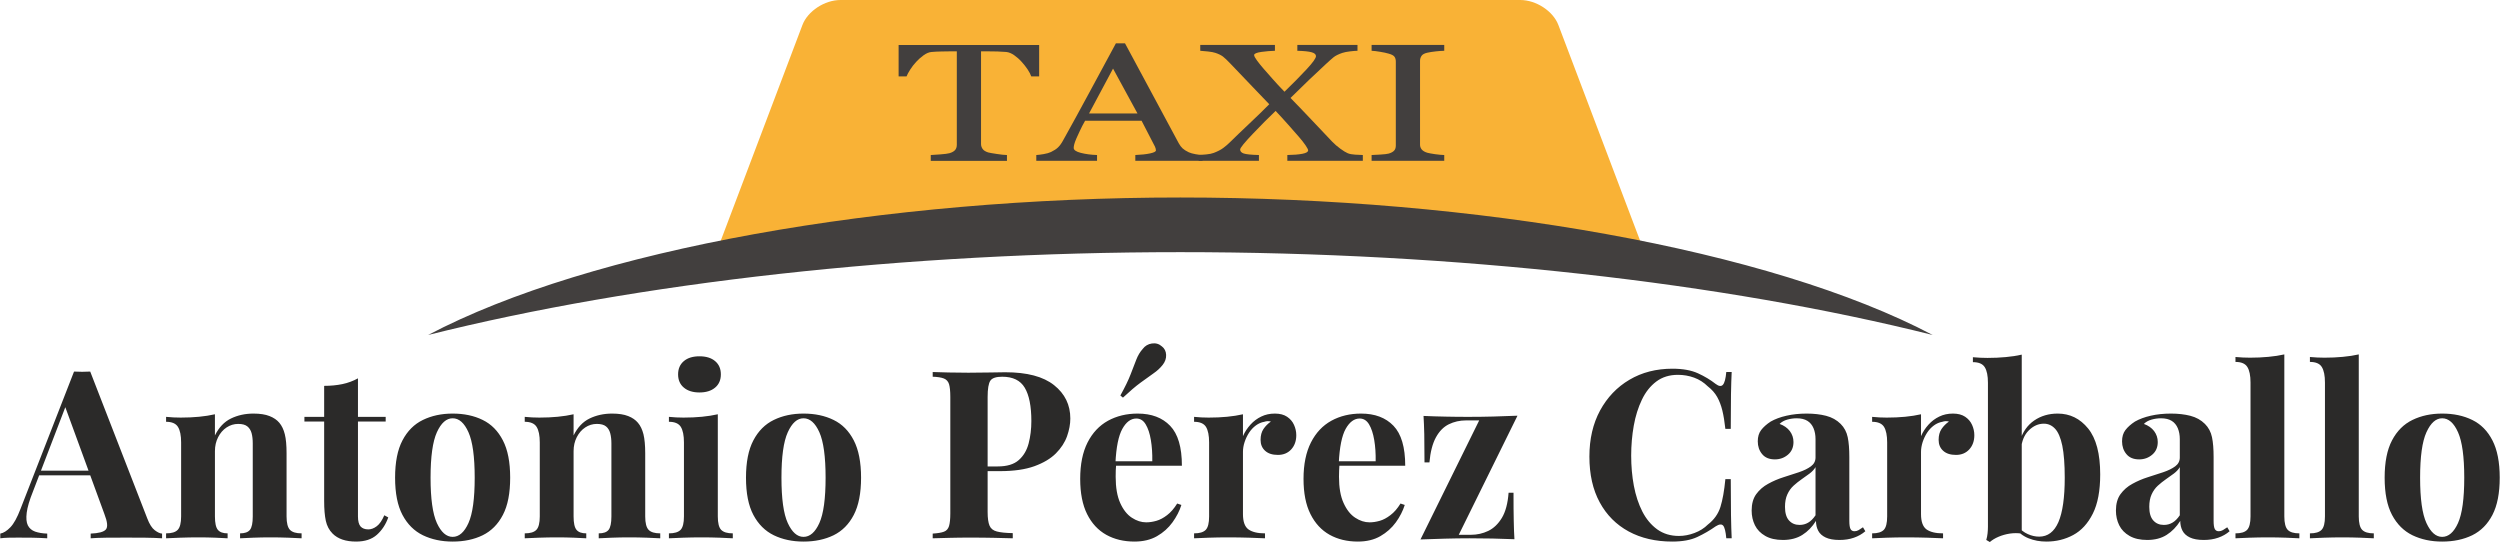
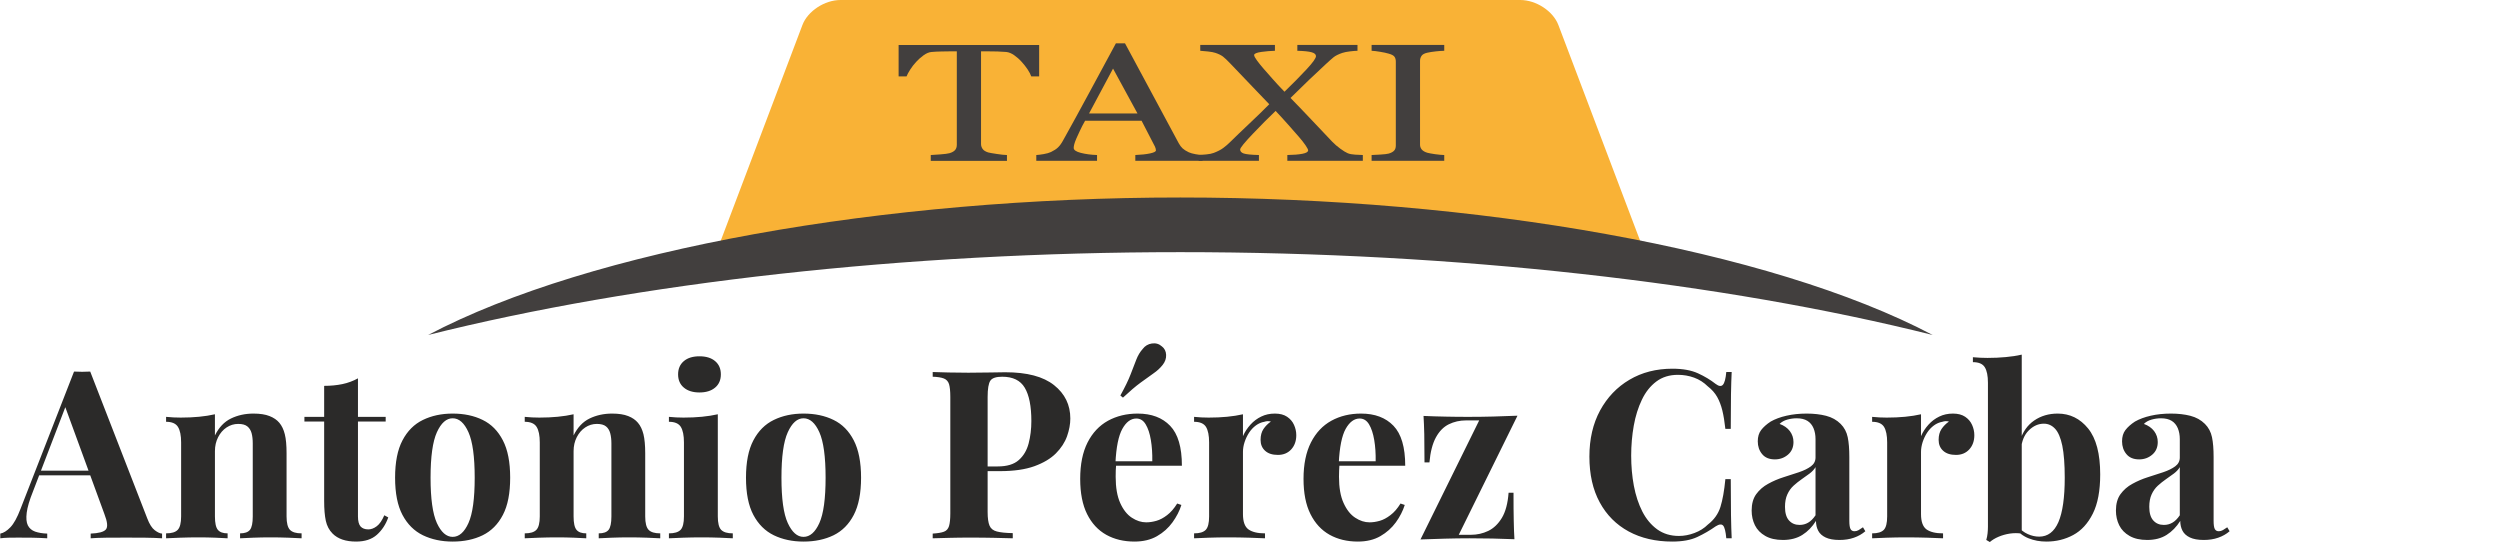
<svg xmlns="http://www.w3.org/2000/svg" xml:space="preserve" width="226px" height="49px" version="1.1" style="shape-rendering:geometricPrecision; text-rendering:geometricPrecision; image-rendering:optimizeQuality; fill-rule:evenodd; clip-rule:evenodd" viewBox="0 0 54191 11752">
  <defs>
    <style type="text/css">
   
    .fil0 {fill:#2B2A29;fill-rule:nonzero}
    .fil1 {fill:#F9B236;fill-rule:nonzero}
    .fil2 {fill:#423F3E;fill-rule:nonzero}
   
  </style>
  </defs>
  <g id="Capa_x0020_1">
    <g id="_2237688811824">
      <g>
        <path class="fil0" d="M1950 8056l1238 3187c47,123 101,207 160,252 60,46 113,71 160,74l0 102c-101,-7 -221,-11 -358,-13 -138,-1 -276,-2 -415,-2 -157,0 -304,1 -443,2 -140,2 -250,6 -332,13l0 -102c174,-7 283,-36 329,-89 46,-53 35,-165 -33,-339l-866 -2367 92 -133 -774 2017c-75,186 -120,339 -135,458 -15,119 -7,210 25,275 33,64 85,109 158,135 73,25 161,40 262,43l0 102c-112,-7 -219,-11 -320,-13 -102,-1 -206,-2 -311,-2 -75,0 -145,1 -211,2 -67,2 -125,6 -176,13l0 -102c71,-13 144,-59 219,-137 75,-78 148,-211 219,-397l1161 -2979c54,3 113,5 176,5 62,0 121,-2 175,-5zm357 2148l0 102 -1518 0 51 -102 1467 0zm3182 -1237c143,0 259,18 349,54 90,35 161,84 212,145 54,64 94,147 119,249 26,102 38,240 38,413l0 1369c0,143 25,240 74,291 49,51 133,76 252,76l0 107c-64,-3 -161,-8 -290,-13 -129,-5 -256,-7 -382,-7 -129,0 -255,2 -379,7 -124,5 -218,10 -283,13l0 -107c102,0 173,-25 214,-76 41,-51 61,-148 61,-291l0 -1583c0,-85 -8,-159 -25,-222 -17,-62 -48,-112 -92,-147 -44,-36 -110,-54 -199,-54 -91,0 -175,26 -252,77 -76,50 -137,121 -183,211 -46,90 -69,191 -69,303l0 1415c0,143 21,240 64,291 42,51 113,76 211,76l0 107c-61,-3 -150,-8 -267,-13 -117,-5 -239,-7 -364,-7 -129,0 -262,2 -397,7 -136,5 -238,10 -306,13l0 -107c119,0 203,-25 252,-76 49,-51 74,-148 74,-291l0 -1604c0,-152 -23,-265 -69,-338 -46,-73 -131,-110 -257,-110l0 -107c109,11 214,16 316,16 142,0 276,-6 400,-18 123,-12 238,-30 343,-54l0 459c85,-173 201,-296 347,-367 146,-71 308,-107 488,-107zm2266 -764l0 835 601 0 0 102 -601 0 0 2057c0,102 19,174 56,217 38,42 94,64 168,64 62,0 123,-23 184,-69 61,-46 115,-125 163,-237l86 46c-54,153 -136,278 -247,377 -110,98 -260,147 -450,147 -112,0 -211,-14 -296,-43 -85,-29 -156,-72 -214,-130 -74,-74 -123,-167 -147,-277 -24,-111 -36,-254 -36,-431l0 -1721 -428 0 0 -102 428 0 0 -672c143,0 274,-13 395,-38 120,-25 233,-67 338,-125zm2053 764c247,0 465,46 651,138 187,91 333,239 438,443 106,203 158,473 158,809 0,336 -52,605 -158,807 -105,202 -251,349 -438,441 -186,91 -404,137 -651,137 -241,0 -456,-46 -645,-137 -188,-92 -336,-239 -443,-441 -107,-202 -160,-471 -160,-807 0,-336 53,-606 160,-809 107,-204 255,-352 443,-443 189,-92 404,-138 645,-138zm0 102c-136,0 -250,101 -342,303 -91,202 -137,530 -137,985 0,455 46,783 137,983 92,200 206,300 342,300 139,0 253,-100 343,-300 90,-200 135,-528 135,-983 0,-455 -45,-783 -135,-985 -90,-202 -204,-303 -343,-303zm3457 -102c143,0 259,18 349,54 90,35 160,84 211,145 55,64 94,147 120,249 25,102 38,240 38,413l0 1369c0,143 25,240 74,291 49,51 133,76 252,76l0 107c-65,-3 -161,-8 -290,-13 -129,-5 -257,-7 -382,-7 -129,0 -256,2 -380,7 -123,5 -218,10 -282,13l0 -107c102,0 173,-25 214,-76 40,-51 61,-148 61,-291l0 -1583c0,-85 -9,-159 -26,-222 -17,-62 -47,-112 -91,-147 -44,-36 -111,-54 -199,-54 -91,0 -176,26 -252,77 -76,50 -137,121 -183,211 -46,90 -69,191 -69,303l0 1415c0,143 21,240 64,291 42,51 113,76 211,76l0 107c-61,-3 -150,-8 -267,-13 -117,-5 -239,-7 -364,-7 -129,0 -262,2 -398,7 -135,5 -237,10 -305,13l0 -107c119,0 203,-25 252,-76 49,-51 74,-148 74,-291l0 -1604c0,-152 -23,-265 -69,-338 -46,-73 -132,-110 -257,-110l0 -107c108,11 214,16 316,16 142,0 275,-6 399,-18 124,-12 239,-30 344,-54l0 459c85,-173 200,-296 346,-367 146,-71 309,-107 489,-107zm1894 -1242c143,0 256,34 339,104 83,70 125,165 125,288 0,122 -42,218 -125,287 -83,70 -196,105 -339,105 -142,0 -255,-35 -338,-105 -83,-69 -125,-165 -125,-287 0,-123 42,-218 125,-288 83,-70 196,-104 338,-104zm398 1257l0 2215c0,143 24,240 73,291 50,51 134,76 252,76l0 107c-61,-3 -156,-8 -285,-13 -129,-5 -259,-7 -392,-7 -132,0 -266,2 -402,7 -136,5 -238,10 -306,13l0 -107c119,0 203,-25 253,-76 49,-51 73,-148 73,-291l0 -1604c0,-152 -23,-265 -68,-338 -46,-73 -132,-110 -258,-110l0 -107c109,11 214,16 316,16 143,0 276,-6 400,-18 124,-12 238,-30 344,-54zm1858 -15c248,0 465,46 652,138 187,91 333,239 438,443 105,203 158,473 158,809 0,336 -53,605 -158,807 -105,202 -251,349 -438,441 -187,91 -404,137 -652,137 -241,0 -456,-46 -644,-137 -188,-92 -336,-239 -443,-441 -107,-202 -160,-471 -160,-807 0,-336 53,-606 160,-809 107,-204 255,-352 443,-443 188,-92 403,-138 644,-138zm0 102c-136,0 -249,101 -341,303 -92,202 -137,530 -137,985 0,455 45,783 137,983 92,200 205,300 341,300 139,0 254,-100 344,-300 90,-200 135,-528 135,-983 0,-455 -45,-783 -135,-985 -90,-202 -205,-303 -344,-303zm2801 -1003c85,3 199,7 344,10 144,3 287,5 430,5 163,0 321,-2 473,-5 153,-3 262,-5 326,-5 472,0 825,93 1059,280 235,187 352,428 352,723 0,122 -24,250 -71,384 -48,135 -129,258 -242,372 -114,114 -269,206 -466,278 -197,71 -445,107 -744,107l-519 0 0 -102 468 0c201,0 353,-46 456,-138 104,-91 175,-212 214,-361 39,-150 59,-311 59,-484 0,-322 -48,-564 -143,-723 -95,-160 -258,-239 -489,-239 -132,0 -218,28 -257,86 -39,58 -59,175 -59,352l0 2495c0,132 14,231 41,295 27,65 80,107 158,127 78,21 193,33 346,36l0 112c-105,-3 -241,-7 -407,-10 -166,-4 -341,-5 -525,-5 -146,0 -288,1 -427,5 -140,3 -265,7 -377,10l0 -102c108,-7 190,-20 244,-41 55,-20 91,-61 110,-122 18,-61 28,-153 28,-275l0 -2525c0,-126 -10,-219 -28,-278 -19,-59 -56,-100 -112,-122 -56,-22 -137,-35 -242,-38l0 -102zm4445 901c299,0 533,88 703,265 170,176 255,465 255,866l-1676 0 -10 -97 1044 0c3,-167 -7,-320 -31,-461 -23,-141 -61,-254 -112,-339 -50,-85 -118,-127 -203,-127 -119,0 -220,75 -303,224 -83,149 -134,397 -150,744l15 30c-4,41 -6,83 -8,127 -2,45 -2,90 -2,138 0,234 33,424 99,570 66,146 150,252 252,318 102,67 205,100 311,100 71,0 145,-11 221,-33 77,-22 154,-63 232,-123 78,-59 151,-143 219,-252l91 31c-40,129 -105,255 -193,377 -88,122 -200,222 -336,300 -136,78 -299,117 -489,117 -231,0 -435,-49 -611,-147 -177,-99 -315,-248 -415,-448 -100,-201 -150,-455 -150,-764 0,-316 53,-579 160,-790 107,-210 255,-367 443,-471 189,-103 403,-155 644,-155zm525 -1456c57,44 88,105 91,183 4,78 -22,151 -76,219 -54,68 -120,129 -199,183 -78,55 -170,121 -277,199 -107,78 -235,187 -384,326l-56 -46c101,-183 176,-337 223,-461 48,-124 89,-230 123,-318 34,-88 80,-165 137,-229 51,-68 118,-108 201,-120 84,-12 156,9 217,64zm2449 1456c109,0 197,23 265,69 68,46 118,104 150,176 32,71 49,145 49,224 0,125 -37,228 -110,308 -73,79 -169,119 -288,119 -119,0 -211,-29 -277,-89 -66,-59 -99,-138 -99,-237 0,-95 21,-174 63,-236 43,-63 96,-117 161,-161 -48,-13 -96,-12 -143,5 -65,11 -126,37 -183,79 -58,43 -107,95 -148,158 -41,63 -73,131 -97,204 -24,73 -35,143 -35,211l0 1350c0,162 39,273 119,331 80,57 200,86 359,86l0 107c-78,-3 -192,-8 -341,-13 -149,-5 -305,-7 -468,-7 -136,0 -274,2 -413,7 -139,5 -244,10 -316,13l0 -107c119,0 203,-25 253,-76 49,-51 73,-148 73,-291l0 -1604c0,-152 -23,-265 -68,-338 -46,-73 -132,-110 -258,-110l0 -107c109,11 214,16 316,16 143,0 276,-6 400,-18 124,-12 238,-30 344,-54l0 474c40,-92 95,-175 163,-250 67,-74 146,-133 234,-175 88,-43 186,-64 295,-64zm1869 0c299,0 533,88 703,265 169,176 254,465 254,866l-1675 0 -10 -97 1044 0c3,-167 -7,-320 -31,-461 -24,-141 -61,-254 -112,-339 -51,-85 -119,-127 -204,-127 -118,0 -219,75 -303,224 -83,149 -133,397 -150,744l15 30c-3,41 -5,83 -7,127 -2,45 -3,90 -3,138 0,234 33,424 100,570 66,146 150,252 252,318 101,67 205,100 310,100 72,0 145,-11 222,-33 76,-22 153,-63 231,-123 79,-59 152,-143 219,-252l92 31c-41,129 -105,255 -193,377 -89,122 -201,222 -337,300 -135,78 -298,117 -488,117 -231,0 -435,-49 -611,-147 -177,-99 -315,-248 -415,-448 -101,-201 -151,-455 -151,-764 0,-316 54,-579 161,-790 107,-210 254,-367 443,-471 188,-103 403,-155 644,-155zm3391 46l-1273 2582 265 0c132,0 257,-28 374,-84 117,-56 216,-151 296,-283 79,-132 128,-314 145,-545l107 0c0,248 1,451 5,609 3,158 8,291 15,399 -153,-6 -312,-11 -479,-15 -166,-3 -332,-5 -499,-5 -173,0 -351,3 -534,8 -184,5 -358,11 -525,17l1273 -2581 -285 0c-136,0 -260,28 -374,84 -114,56 -207,151 -280,285 -73,134 -120,315 -140,542l-107 0c0,-251 -2,-455 -5,-611 -4,-156 -9,-288 -16,-397 157,7 318,12 484,15 167,4 331,5 494,5 177,0 356,-2 537,-7 182,-5 356,-11 522,-18zm3361 -1019c224,0 408,34 553,100 144,66 272,143 384,231 68,51 120,57 155,18 36,-39 61,-131 74,-277l117 0c-6,132 -12,293 -15,481 -3,188 -5,439 -5,751l-117 0c-17,-156 -39,-289 -66,-400 -27,-110 -65,-208 -112,-292 -48,-85 -116,-162 -204,-230 -85,-84 -183,-147 -295,-188 -112,-41 -229,-61 -352,-61 -183,0 -339,48 -468,145 -129,97 -234,228 -313,395 -80,166 -139,354 -176,562 -37,209 -56,426 -56,650 0,227 19,445 58,654 40,209 101,395 184,558 83,162 191,291 323,387 133,95 289,142 469,142 112,0 225,-21 338,-64 114,-42 212,-104 293,-185 132,-102 222,-229 270,-380 47,-151 83,-352 107,-603l117 0c0,322 2,583 5,781 3,199 9,366 15,502l-117 0c-13,-146 -36,-238 -68,-275 -33,-37 -86,-32 -161,15 -126,89 -259,166 -400,232 -141,66 -321,99 -542,99 -360,0 -675,-73 -945,-219 -269,-146 -479,-356 -628,-631 -150,-275 -224,-606 -224,-993 0,-380 77,-713 231,-998 155,-285 367,-508 637,-667 270,-160 581,-240 934,-240zm2393 3713c-152,0 -280,-29 -381,-87 -102,-58 -177,-135 -225,-232 -47,-96 -71,-202 -71,-318 0,-146 33,-265 99,-356 67,-92 152,-167 258,-224 105,-58 216,-106 333,-143 117,-37 229,-74 336,-109 107,-36 194,-79 260,-128 66,-49 99,-113 99,-191l0 -397c0,-88 -14,-167 -43,-237 -29,-69 -73,-123 -132,-160 -60,-37 -137,-56 -232,-56 -68,0 -136,9 -204,28 -68,19 -124,50 -168,94 95,34 169,86 222,155 52,70 79,149 79,237 0,116 -40,207 -120,275 -80,68 -174,102 -283,102 -122,0 -214,-38 -277,-115 -63,-76 -94,-168 -94,-277 0,-98 24,-180 73,-244 50,-65 118,-126 207,-184 95,-54 209,-97 343,-127 134,-31 280,-46 436,-46 156,0 297,16 422,48 126,33 231,91 316,176 78,78 129,174 153,288 24,114 35,257 35,430l0 1385c0,85 9,144 26,176 17,32 46,48 87,48 30,0 60,-8 89,-25 29,-17 60,-38 94,-61l51 86c-71,61 -154,108 -247,140 -94,33 -198,49 -313,49 -126,0 -226,-18 -301,-54 -74,-35 -128,-84 -160,-145 -32,-61 -49,-132 -49,-214 -81,129 -179,230 -295,303 -115,73 -256,110 -423,110zm362 -326c68,0 130,-16 186,-49 56,-32 109,-85 160,-160l0 -1044c-30,51 -73,97 -127,138 -54,40 -112,82 -173,124 -61,43 -120,89 -176,140 -56,51 -101,114 -135,189 -34,74 -51,164 -51,270 0,132 29,231 87,295 58,65 134,97 229,97zm3325 -2414c109,0 197,23 265,69 68,46 118,104 150,176 32,71 49,145 49,224 0,125 -37,228 -110,308 -73,79 -169,119 -288,119 -118,0 -211,-29 -277,-89 -66,-59 -99,-138 -99,-237 0,-95 21,-174 63,-236 43,-63 96,-117 161,-161 -48,-13 -95,-12 -143,5 -64,11 -126,37 -183,79 -58,43 -107,95 -148,158 -41,63 -73,131 -97,204 -23,73 -35,143 -35,211l0 1350c0,162 40,273 119,331 80,57 200,86 359,86l0 107c-78,-3 -191,-8 -341,-13 -149,-5 -305,-7 -468,-7 -136,0 -274,2 -413,7 -139,5 -244,10 -316,13l0 -107c119,0 203,-25 253,-76 49,-51 73,-148 73,-291l0 -1604c0,-152 -23,-265 -68,-338 -46,-73 -132,-110 -258,-110l0 -107c109,11 214,16 316,16 143,0 276,-6 400,-18 124,-12 238,-30 344,-54l0 474c40,-92 95,-175 163,-250 67,-74 146,-133 234,-175 88,-43 187,-64 295,-64zm2271 0c265,0 485,108 660,323 175,216 262,548 262,996 0,353 -53,637 -160,850 -107,214 -249,369 -426,464 -176,95 -370,142 -580,142 -139,0 -268,-23 -387,-71 -119,-47 -221,-126 -306,-234l72 -26c61,75 133,131 216,168 83,38 166,56 247,56 187,0 326,-105 418,-315 91,-211 137,-532 137,-963 0,-292 -18,-523 -53,-695 -36,-171 -88,-293 -156,-366 -68,-73 -149,-110 -244,-110 -119,0 -228,48 -326,145 -98,97 -154,232 -168,405l-26 -178c62,-194 165,-341 311,-441 146,-100 316,-150 509,-150zm-779 -1278l0 3880c-85,-13 -171,-13 -260,0 -88,14 -169,37 -244,69 -75,32 -137,70 -188,114l-77 -45c14,-48 23,-95 28,-143 5,-47 8,-95 8,-142l0 -3122c0,-153 -23,-266 -69,-339 -46,-73 -131,-109 -257,-109l0 -107c109,10 214,15 316,15 139,0 271,-6 397,-18 126,-11 241,-29 346,-53zm2719 4018c-152,0 -280,-29 -381,-87 -102,-58 -177,-135 -225,-232 -47,-96 -71,-202 -71,-318 0,-146 33,-265 99,-356 67,-92 152,-167 258,-224 105,-58 216,-106 333,-143 117,-37 229,-74 336,-109 107,-36 194,-79 260,-128 66,-49 99,-113 99,-191l0 -397c0,-88 -14,-167 -43,-237 -29,-69 -73,-123 -132,-160 -60,-37 -137,-56 -232,-56 -68,0 -136,9 -204,28 -68,19 -124,50 -168,94 95,34 169,86 222,155 52,70 79,149 79,237 0,116 -40,207 -120,275 -80,68 -174,102 -283,102 -122,0 -214,-38 -277,-115 -63,-76 -94,-168 -94,-277 0,-98 24,-180 73,-244 50,-65 118,-126 207,-184 95,-54 209,-97 343,-127 134,-31 280,-46 436,-46 156,0 297,16 422,48 126,33 231,91 316,176 78,78 129,174 153,288 24,114 35,257 35,430l0 1385c0,85 9,144 26,176 17,32 46,48 87,48 30,0 60,-8 89,-25 29,-17 60,-38 94,-61l51 86c-71,61 -154,108 -247,140 -94,33 -198,49 -313,49 -126,0 -226,-18 -301,-54 -74,-35 -128,-84 -160,-145 -32,-61 -49,-132 -49,-214 -81,129 -180,230 -295,303 -115,73 -256,110 -423,110zm362 -326c68,0 130,-16 186,-49 56,-32 109,-85 160,-160l0 -1044c-30,51 -73,97 -127,138 -54,40 -112,82 -173,124 -61,43 -120,89 -176,140 -56,51 -101,114 -135,189 -34,74 -51,164 -51,270 0,132 29,231 87,295 58,65 134,97 229,97z" />
-         <path class="fil0" d="M49521 7684l0 3513c0,143 25,240 74,291 49,51 133,76 252,76l0 107c-64,-3 -161,-8 -290,-13 -129,-5 -260,-7 -392,-7 -133,0 -266,2 -400,7 -134,5 -235,10 -303,13l0 -107c119,0 203,-25 252,-76 49,-51 74,-148 74,-291l0 -2902c0,-153 -23,-266 -69,-339 -46,-73 -131,-109 -257,-109l0 -107c109,10 214,15 316,15 139,0 271,-6 397,-18 126,-12 241,-29 346,-53zm1614 0l0 3513c0,143 25,240 74,291 50,51 134,76 252,76l0 107c-64,-3 -161,-8 -290,-13 -129,-5 -260,-7 -392,-7 -132,0 -266,2 -400,7 -134,5 -235,10 -303,13l0 -107c119,0 203,-25 252,-76 50,-51 74,-148 74,-291l0 -2902c0,-153 -23,-266 -69,-339 -45,-73 -131,-109 -257,-109l0 -107c109,10 214,15 316,15 139,0 272,-6 397,-18 126,-12 241,-29 346,-53zm1808 1283c248,0 465,46 652,138 187,91 333,239 438,443 105,203 158,473 158,809 0,336 -53,605 -158,807 -105,202 -251,349 -438,441 -187,91 -404,137 -652,137 -241,0 -455,-46 -644,-137 -188,-92 -336,-239 -443,-441 -107,-202 -160,-471 -160,-807 0,-336 53,-606 160,-809 107,-204 255,-352 443,-443 189,-92 403,-138 644,-138zm0 102c-136,0 -249,101 -341,303 -92,202 -137,530 -137,985 0,455 45,783 137,983 92,200 205,300 341,300 139,0 254,-100 344,-300 90,-200 135,-528 135,-983 0,-455 -45,-783 -135,-985 -90,-202 -205,-303 -344,-303z" />
      </g>
      <g>
        <path class="fil1" d="M33781 541c-115,-302 -483,-541 -826,-541l-14737 0c-343,0 -711,239 -826,541l-1809 4777c-177,465 36,-128 479,-128l19049 0c444,0 656,593 480,128l-1810 -4777z" />
        <path class="fil2" d="M41897 7263c-3527,-1858 -9901,-2981 -16311,-2981 -6409,0 -12783,1123 -16310,2981 4538,-1137 10337,-1796 16310,-1796 5974,0 11773,659 16311,1796z" />
        <path class="fil2" d="M22524 1657l-171 0c-14,-43 -41,-94 -79,-152 -39,-58 -83,-114 -130,-165 -49,-55 -103,-102 -161,-143 -59,-41 -115,-64 -169,-70 -51,-4 -116,-8 -193,-11 -77,-2 -149,-3 -214,-3l-143 0 0 2009c0,39 12,75 35,108 22,32 63,57 120,75 30,8 92,19 186,33 95,15 168,22 221,23l0 126 -1652 0 0 -126c46,-2 117,-7 211,-14 95,-7 160,-16 196,-26 54,-16 94,-38 120,-67 25,-29 38,-67 38,-116l0 -2025 -143 0c-51,0 -115,1 -190,3 -76,1 -148,5 -217,11 -54,5 -110,28 -169,70 -58,42 -112,89 -161,143 -50,53 -93,109 -131,169 -38,59 -64,109 -79,148l-172 0 0 -682 3047 0 0 682z" />
        <path class="fil2" d="M26066 3487l-1457 0 0 -126c129,-5 235,-17 320,-35 84,-18 127,-40 127,-66 0,-10 -2,-23 -6,-39 -3,-15 -8,-29 -14,-40l-291 -563 -1225 0c-46,82 -84,154 -112,216 -29,61 -55,118 -78,170 -22,50 -36,92 -45,124 -8,32 -12,58 -12,78 0,47 52,83 156,109 103,26 220,42 350,46l0 126 -1317 0 0 -126c43,-2 96,-9 160,-20 64,-11 117,-26 158,-45 66,-32 117,-65 153,-100 36,-35 72,-83 106,-145 176,-315 370,-669 582,-1062 212,-393 401,-743 567,-1050l197 0 1166 2168c25,45 53,83 84,111 31,28 75,56 131,83 37,17 87,31 148,42 60,11 111,17 152,18l0 126zm-1410 -1027l-530 -973 -520 973 1050 0z" />
        <path class="fil2" d="M29542 3487l-1637 0 0 -126c135,-2 244,-11 327,-27 83,-16 124,-41 124,-74 0,-17 -19,-54 -56,-109 -38,-56 -87,-118 -146,-186 -66,-76 -144,-164 -234,-266 -91,-103 -180,-200 -269,-294 -145,137 -309,302 -493,495 -184,193 -276,307 -276,341 0,39 25,68 75,86 50,18 161,30 332,34l0 126 -1307 0 0 -126c43,-2 98,-6 164,-13 67,-6 121,-17 164,-33 86,-33 154,-68 206,-107 52,-38 104,-83 156,-135 106,-104 240,-234 405,-389 164,-155 310,-296 436,-424 -95,-100 -217,-227 -365,-381 -148,-154 -305,-319 -473,-495 -71,-75 -126,-127 -166,-158 -41,-30 -95,-57 -162,-79 -39,-13 -94,-24 -164,-31 -70,-8 -125,-13 -166,-15l0 -126 1619 0 0 126c-95,2 -194,11 -296,25 -103,15 -155,38 -155,68 0,23 21,62 62,118 41,56 90,116 145,180 58,66 122,139 193,219 70,81 157,173 258,278 186,-180 346,-343 481,-488 135,-145 202,-240 202,-284 0,-37 -30,-65 -92,-83 -62,-18 -166,-29 -312,-33l0 -126 1304 0 0 126c-41,1 -95,5 -161,13 -67,8 -122,18 -167,33 -85,29 -149,61 -191,95 -42,34 -98,84 -168,149 -132,122 -253,236 -364,342 -111,107 -245,237 -401,391 132,134 278,287 440,458 162,172 317,335 465,491 51,53 109,103 175,151 66,48 119,81 160,98 40,17 93,27 159,31 67,4 123,7 169,8l0 126z" />
        <path class="fil2" d="M31307 3487l-1575 0 0 -126c44,-2 109,-5 192,-10 84,-5 143,-12 178,-21 54,-16 94,-37 118,-64 25,-26 37,-63 37,-110l0 -1820c0,-41 -9,-76 -27,-103 -18,-28 -61,-52 -128,-70 -50,-15 -112,-28 -186,-40 -75,-13 -136,-20 -184,-22l0 -126 1575 0 0 126c-51,1 -111,5 -182,13 -71,8 -133,17 -185,29 -63,14 -105,37 -126,69 -21,32 -32,67 -32,106l0 1819c0,38 12,73 36,103 24,30 64,54 122,72 35,9 91,20 169,31 78,11 144,17 198,18l0 126z" />
      </g>
    </g>
  </g>
</svg>